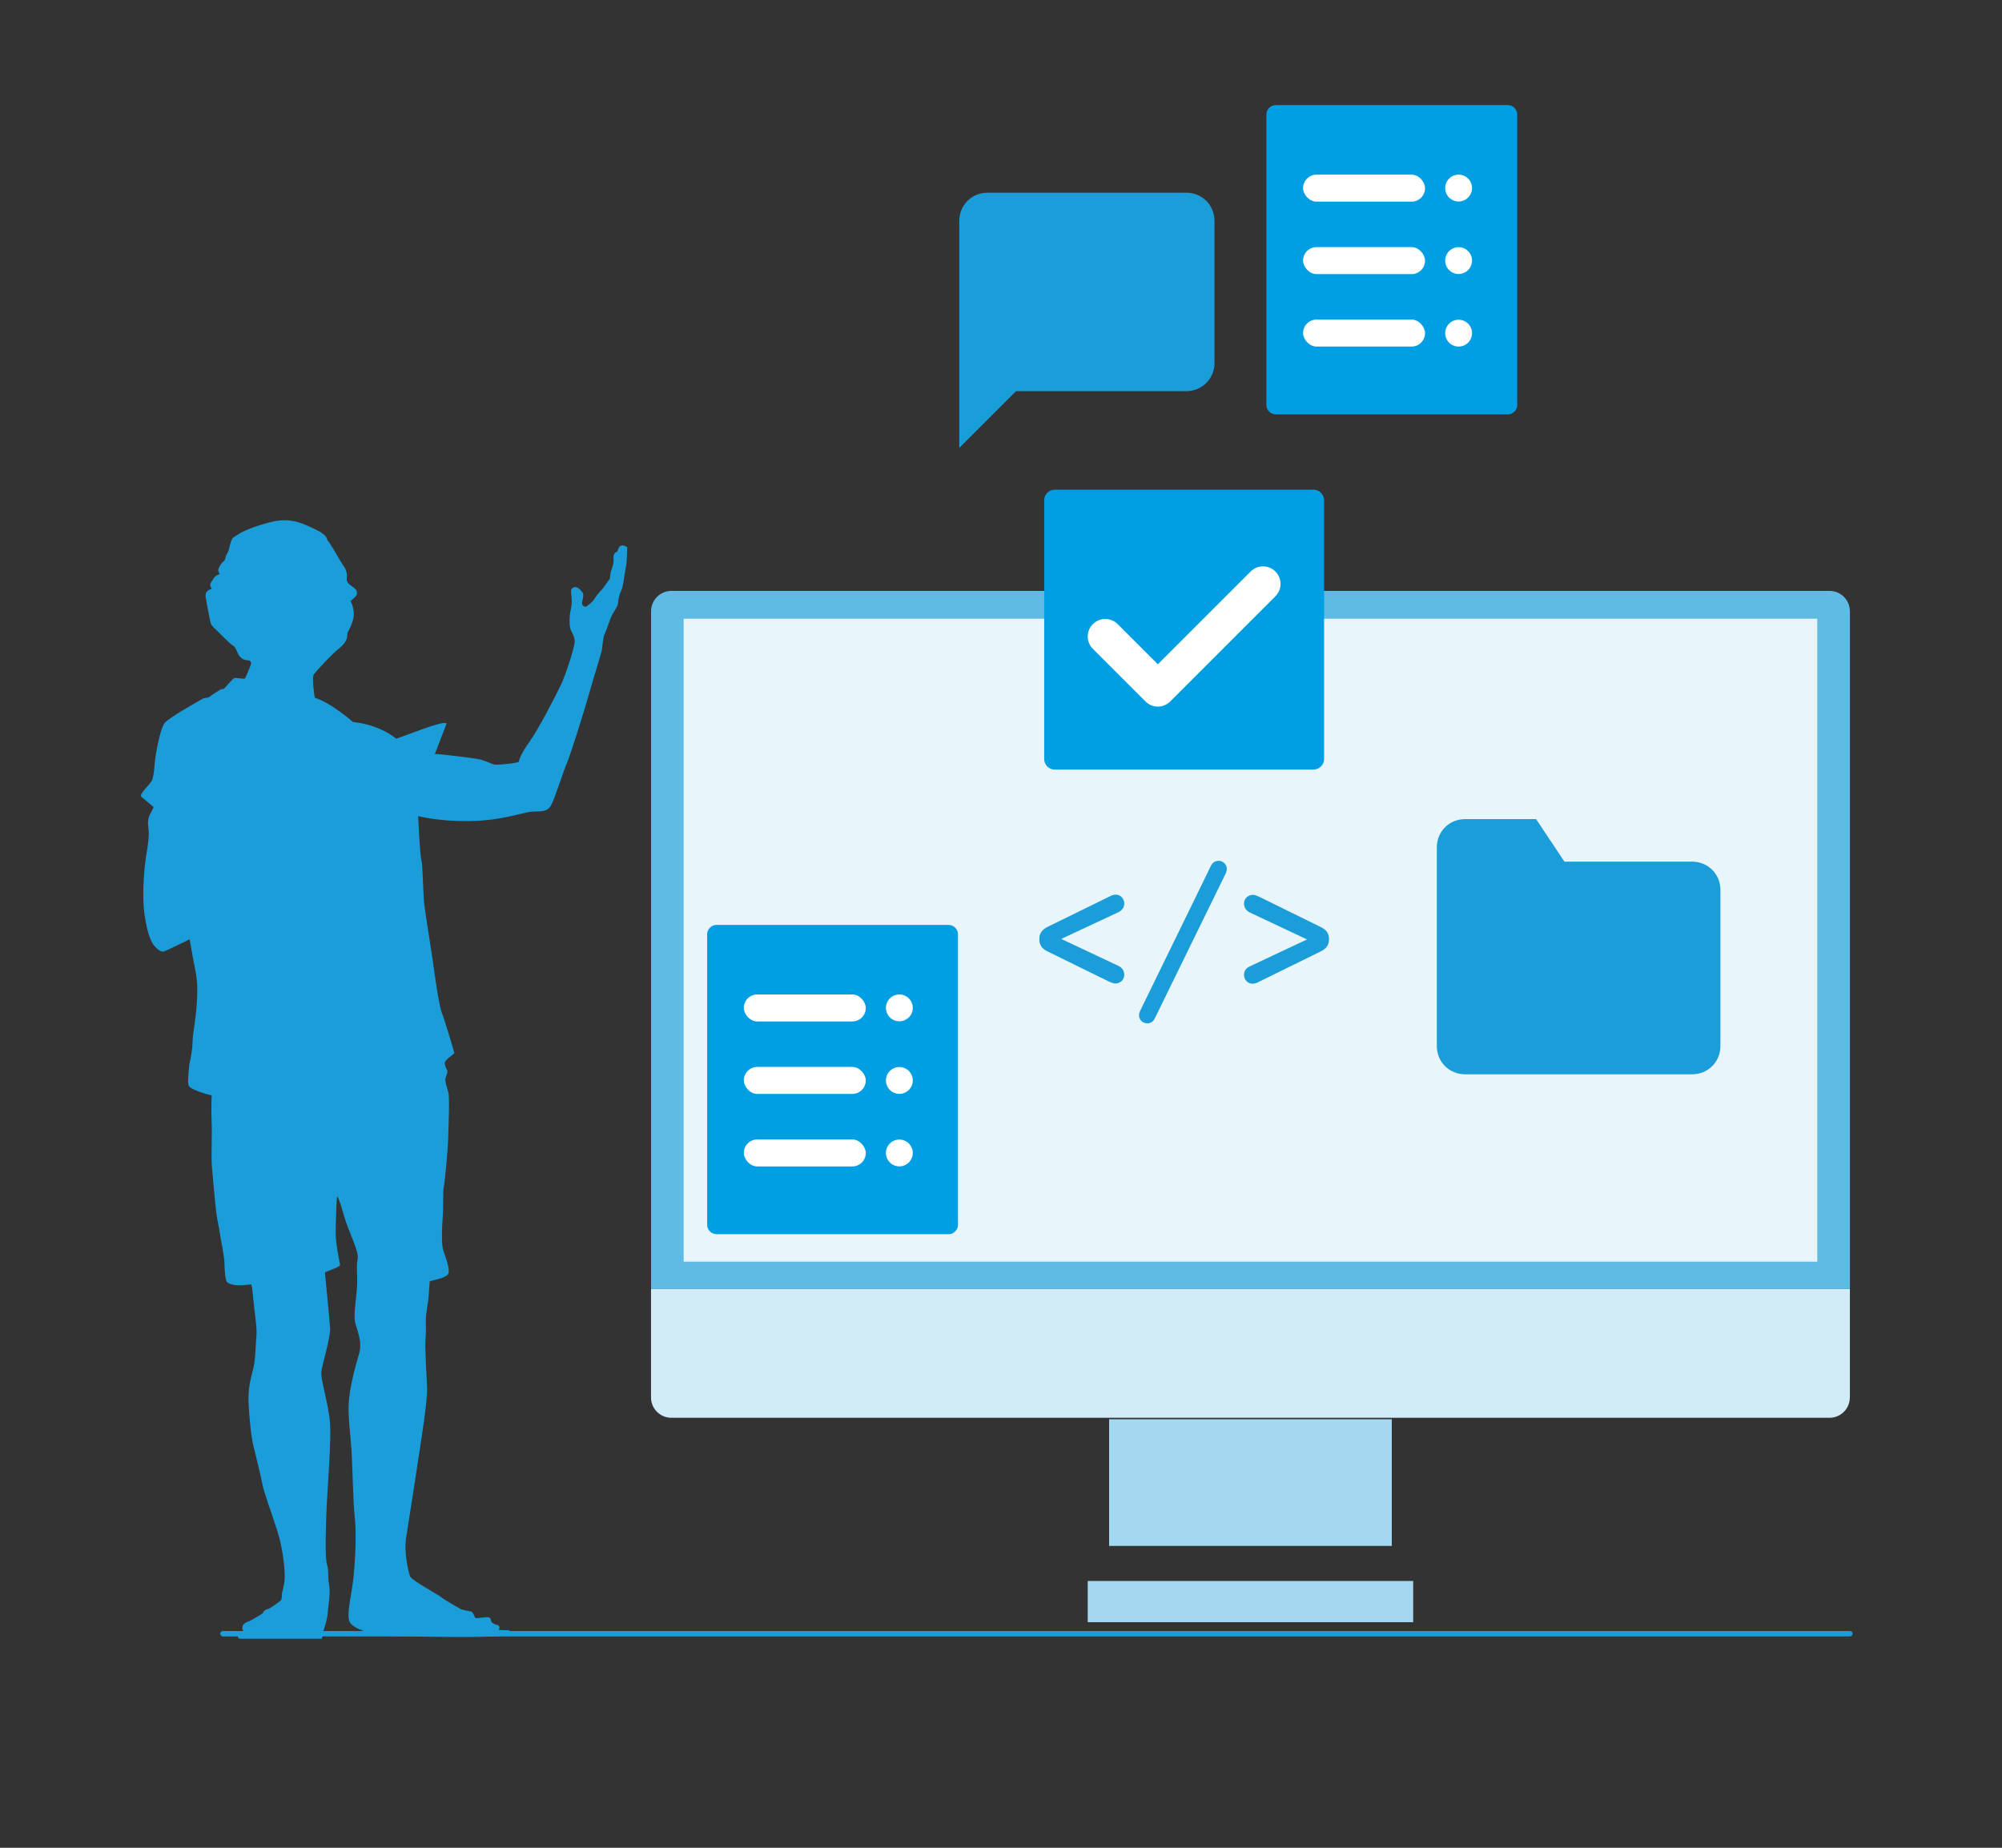
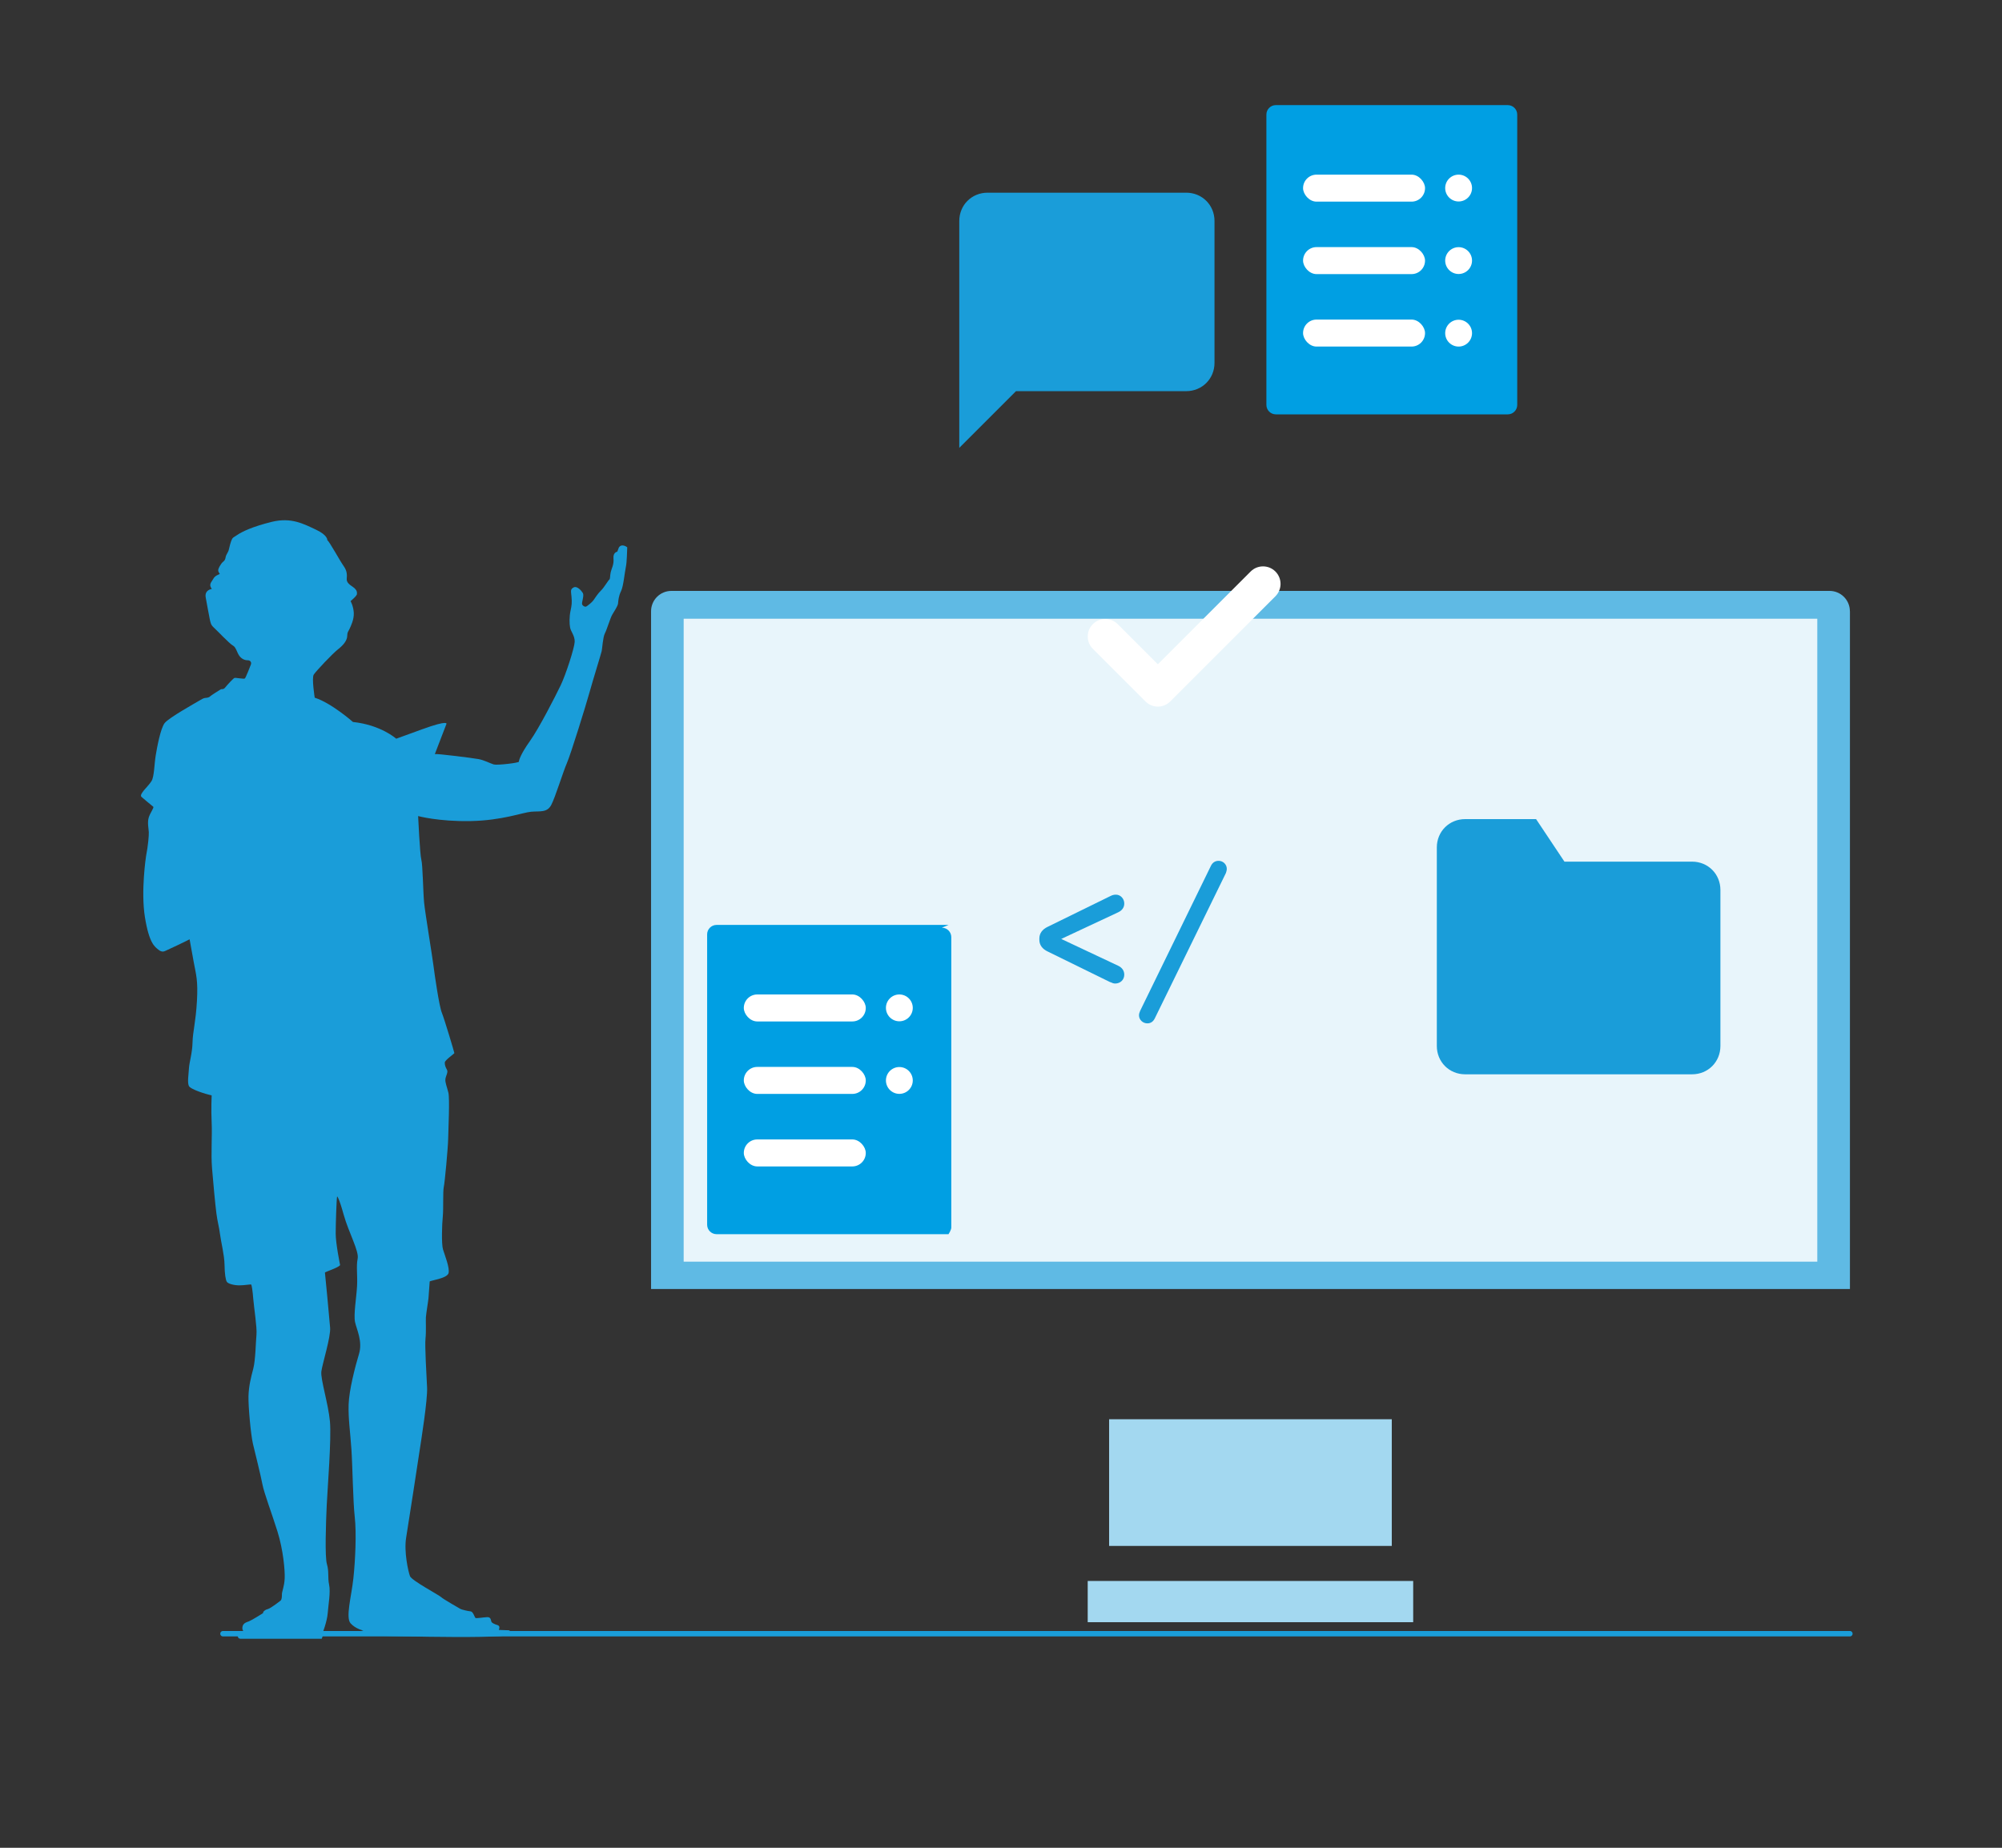
<svg xmlns="http://www.w3.org/2000/svg" id="Layer_2" data-name="Layer 2" viewBox="0 0 368.5 340.16">
  <rect x="0" y="0" width="368.5" height="340.16" fill="#333333" stroke="none" />
  <defs>
    <style>
      .cls-1 {
        fill: none;
        stroke: #1a9dd9;
        stroke-linecap: round;
        stroke-linejoin: round;
      }

      .cls-2 {
        fill: #5fbae4;
      }

      .cls-2, .cls-3, .cls-4, .cls-5, .cls-6, .cls-7, .cls-8 {
        stroke-width: 0px;
      }

      .cls-3 {
        fill: #1a9dd9;
      }

      .cls-4 {
        fill: #d1ebf7;
      }

      .cls-5 {
        fill: #a3d8f0;
      }

      .cls-6 {
        fill: #fff;
      }

      .cls-7 {
        fill: #e8f5fb;
      }

      .cls-8 {
        fill: #009fe3;
      }
    </style>
  </defs>
  <line class="cls-1" x1="41.04" y1="300.75" x2="340.5" y2="300.75" />
  <g>
    <g>
      <path class="cls-2" d="m340.5,112.52c0-2.07-1.68-3.74-3.74-3.74H123.58c-2.07,0-3.74,1.68-3.74,3.74v124.77h220.67v-124.77Z" />
-       <path class="cls-4" d="m340.5,257.26v-19.96H119.83v19.96c0,2.07,1.68,3.74,3.74,3.74h213.18c2.07,0,3.74-1.68,3.74-3.74Z" />
    </g>
    <rect class="cls-7" x="125.84" y="113.9" width="208.66" height="118.36" />
    <rect class="cls-5" x="204.15" y="261.27" width="52.03" height="23.32" />
    <rect class="cls-5" x="200.21" y="291.04" width="59.91" height="7.59" />
  </g>
  <g>
-     <path class="cls-8" d="m241.78,90.15h-47.64c-.52,0-1,.21-1.37.57s-.57.84-.57,1.37v47.64c0,1.07.87,1.94,1.94,1.94h47.64c.52,0,1-.21,1.37-.57s.57-.84.57-1.37v-47.64c0-1.07-.87-1.94-1.94-1.94Z" />
    <path class="cls-6" d="m234.76,109.77l-19.36,19.36c-.63.63-1.46.95-2.28.95s-1.65-.32-2.28-.95l-9.68-9.68c-1.26-1.26-1.26-3.3,0-4.56,1.26-1.26,3.3-1.26,4.56,0l7.4,7.4,17.08-17.08c1.26-1.26,3.3-1.26,4.56,0,1.26,1.26,1.26,3.3,0,4.56Z" />
  </g>
  <g>
    <path class="cls-3" d="m204.38,180.82l-11.54-5.66c-.96-.45-1.53-1.18-1.53-2.14v-.26c0-.96.58-1.69,1.53-2.14l11.54-5.66c.32-.16.61-.26.99-.26.83-.03,1.57.7,1.57,1.63,0,.74-.42,1.28-1.09,1.6l-10.51,4.92,10.51,4.95c.67.32,1.09.89,1.09,1.63,0,.96-.74,1.63-1.69,1.63-.29,0-.61-.13-.86-.26Z" />
    <path class="cls-3" d="m209.83,186.15l13.07-26.78c.29-.58.77-.9,1.41-.9.83,0,1.5.67,1.5,1.47,0,.29-.1.58-.16.77l-13.1,26.78c-.29.58-.74.9-1.37.9-.83,0-1.53-.67-1.53-1.47,0-.29.1-.58.19-.77Z" />
-     <path class="cls-3" d="m231.54,164.97l11.51,5.66c.99.45,1.57,1.18,1.57,2.14v.26c0,.96-.58,1.69-1.57,2.14l-11.51,5.66c-.32.16-.61.26-.99.26-.83.03-1.57-.7-1.57-1.63,0-.74.42-1.28,1.09-1.57l10.51-4.95-10.51-4.95c-.67-.32-1.09-.89-1.09-1.63,0-.96.74-1.63,1.69-1.63.29,0,.61.13.86.26Z" />
  </g>
  <g>
    <path class="cls-8" d="m277.53,19.35h-42.69c-.47,0-.9.18-1.23.51s-.51.76-.51,1.23v53.45c0,.96.78,1.74,1.74,1.74h42.69c.47,0,.9-.18,1.23-.51s.51-.76.51-1.23V21.09c0-.96-.78-1.74-1.74-1.74Z" />
    <g>
      <rect class="cls-6" x="239.85" y="32.15" width="22.45" height="4.97" rx="2.48" ry="2.48" />
      <rect class="cls-6" x="239.85" y="45.49" width="22.45" height="4.97" rx="2.48" ry="2.48" />
      <rect class="cls-6" x="239.85" y="58.83" width="22.45" height="4.97" rx="2.48" ry="2.48" />
      <circle class="cls-6" cx="268.48" cy="34.62" r="2.47" />
      <circle class="cls-6" cx="268.48" cy="47.97" r="2.47" />
      <circle class="cls-6" cx="268.48" cy="61.33" r="2.47" />
    </g>
  </g>
  <g>
-     <path class="cls-8" d="m174.59,170.27h-42.69c-.47,0-.9.18-1.23.51s-.51.76-.51,1.23v53.45c0,.96.78,1.74,1.74,1.74h42.69c.47,0,.9-.18,1.23-.51s.51-.76.51-1.23v-53.45c0-.96-.78-1.74-1.74-1.74Z" />
+     <path class="cls-8" d="m174.59,170.27h-42.69c-.47,0-.9.18-1.23.51s-.51.76-.51,1.23v53.45c0,.96.78,1.74,1.74,1.74h42.69s.51-.76.51-1.23v-53.45c0-.96-.78-1.74-1.74-1.74Z" />
    <g>
      <rect class="cls-6" x="136.91" y="183.07" width="22.45" height="4.97" rx="2.48" ry="2.48" />
      <rect class="cls-6" x="136.91" y="196.41" width="22.45" height="4.97" rx="2.48" ry="2.48" />
      <rect class="cls-6" x="136.91" y="209.76" width="22.45" height="4.97" rx="2.48" ry="2.48" />
      <circle class="cls-6" cx="165.54" cy="185.54" r="2.47" />
      <circle class="cls-6" cx="165.54" cy="198.9" r="2.47" />
-       <circle class="cls-6" cx="165.54" cy="212.25" r="2.47" />
    </g>
  </g>
  <path class="cls-3" d="m26.02,146.65c-.17-.17-.05-.42.22-.83.27-.42,1.17-1.27,1.66-2.05.49-.78.51-3.23.76-4.69.24-1.47.88-4.96,1.64-5.96.76-1,5.91-3.84,6.33-4.11.42-.27.86-.49,1.05-.51.2-.02.73-.05.95-.27.22-.22,1.66-1.12,1.96-1.3.29-.17.49.1.88-.39.39-.49,1.47-1.66,1.69-1.74.22-.07,1.74.24,1.91.1.17-.15,1-2.25,1.12-2.59.12-.34-.07-.76-.59-.76s-1.1-.22-1.54-.81c-.44-.59-.61-1.61-1.2-1.91s-2.93-2.79-3.5-3.3-.61-.9-.78-1.71-.44-2.37-.71-3.81c-.27-1.44,1.12-1.59,1.12-1.59-.64-.86-.07-1.22.27-1.86s1.03-.78,1.15-.88c.12-.1-.2-.22-.24-.64-.05-.42.49-1.15.66-1.39.17-.24.59-.37.68-.98s.51-.98.61-1.49c.1-.51.37-1.49.56-1.88.2-.39.24-.32,1.05-.86.81-.54,2.64-1.47,6.28-2.37s5.96.42,8.16,1.44c2.2,1.03,2.08,1.93,2.08,1.93.42.29,2.32,3.81,3.01,4.77.68.95.61,1.71.56,2.37-.05.66.59,1.1,1.1,1.44.51.34.83.76.78,1.2v.12c.04.33-1.17,1.32-1.17,1.32,0,0,.51.88.59,2.13.07,1.25-.55,2.49-.81,3.04-.26.55-.37.48-.4,1.28s-.7,1.65-1.69,2.42c-.99.77-4.07,4.03-4.47,4.66-.4.62.18,4.25.18,4.25,3.04.95,7.04,4.47,7.04,4.47,5.17.55,7.96,3.08,7.96,3.08l4.73-1.72c5.02-1.83,4.51-.99,4.51-.99l-2.13,5.54c.4-.11,7,.73,8.03.92,1.03.18,2.2.81,2.82.99.62.18,4.62-.29,4.62-.51,0-.22.29-1.36,2.02-3.78,1.72-2.42,4.73-8.32,5.68-10.3.95-1.98,2.53-6.89,2.57-7.99.04-1.1-.7-1.87-.84-2.6-.15-.73-.15-2.05.07-3.08.22-1.03.29-1.54.18-2.64-.11-1.1-.22-1.36.4-1.69.62-.33,1.43.59,1.69,1.03.26.44-.18,1.61-.15,1.98s.55.62.77.51c.22-.11,1.06-.77,1.32-1.14.26-.37.84-1.28,1.39-1.8.55-.51,1.36-1.91,1.54-2.02.18-.11.11-.66.26-1.36.15-.7.62-1.39.51-2.53-.11-1.14.7-1.25.7-1.25l.29-.77c.55-.84,1.54-.04,1.54-.04-.04.55-.04,2.64-.26,3.67-.22,1.03-.44,3.52-.88,4.4-.44.88-.51,1.8-.55,2.27s-.7,1.43-1.06,2.05c-.37.62-.99,2.75-1.36,3.45-.37.7-.48,2.75-.59,3.26-.11.51-1.65,5.46-2.27,7.7-.62,2.24-3.41,11.26-4.14,12.94s-2.09,6.16-2.86,7.66-2.09,1.14-3.7,1.28-5.32,1.61-11.18,1.72c-5.87.11-9.64-.92-9.64-.92,0,0,.33,7.11.59,8.03.26.92.33,6.01.51,7.88s1.5,9.83,1.72,11.59c.22,1.76,1.06,7.52,1.54,8.69.48,1.17,2.31,7.33,2.31,7.44,0,.11-1.72,1.28-1.76,1.72s.15.92.4,1.36c.26.44-.22,1.1-.29,1.72-.07.62.29,1.43.55,2.49s0,6.78-.04,8.51c-.04,1.72-.62,8.03-.81,8.87-.18.84-.04,4.03-.18,5.43-.15,1.39-.26,5.06.04,6.05.29.99,1.25,3.3,1.03,4.33-.22,1.03-3.48,1.39-3.48,1.58,0,.18-.18,2.53-.22,3.04-.04.51-.44,2.86-.48,3.56s.07,2.6-.07,3.89c-.15,1.28.18,6.75.29,9.02.11,2.27-1.1,9.79-1.36,11.51-.26,1.72-2.05,13.46-2.49,16.1s.4,6.31.7,7.11c.29.81,5.35,3.48,5.72,3.85s3.23,1.98,3.52,2.16c.29.18,1.5.44,1.94.48s.73,1.1.88,1.21c.15.11,1.39-.11,2.16-.15s.66.73.81.92c.15.18.51.37,1.1.55.59.18.22.88.22.88,0,0,1.43.07,1.83.07s.26.81.26.81c-2.53.92-28.12.07-28.12.07l-.26-.51,1.36-.33s-1.39-.26-2.35-1.32c-.95-1.06.15-4.95.51-8.25s.59-8.4.26-11.29-.4-9.31-.62-12.54c-.22-3.23-.59-5.57-.51-8.21s1.21-7,1.91-9.31-.44-4.51-.73-5.87.26-4.55.37-6.6c.11-2.05-.18-3.67.11-5.06s-1.65-4.8-2.57-8.1c-.92-3.3-1.21-3.37-1.21-3.37-.11.51-.26,5.02-.26,6.86s.81,5.79.81,5.79c-.33.51-2.82,1.25-2.79,1.39.04.15.81,8.43.95,10.12.15,1.69-1.43,6.67-1.61,8.07-.18,1.39,1.28,5.94,1.58,9.2.29,3.26-.44,12.21-.59,15.44-.15,3.23-.37,9.53.04,10.85.4,1.32.11,2.42.4,3.78s-.15,3.74-.26,5.24c-.11,1.5-.95,3.67-.95,3.67l.07.15c.07.15-.22.88-.22.88h-15s-.4-.07-.4-.29c0-.22-.33-.44-.26-.55.07-.11,1.14-.11,1.21-.33.07-.22-.15-.59-.15-.59-.11-1.1.7-1.25,1.25-1.47.55-.22,2.57-1.5,2.57-1.5-.11-.15.26-.59.84-.73.59-.15,2.39-1.58,2.39-1.58.2-.24.22-.64.22-1.15,0-.51.44-1.42.51-2.91.07-1.49-.27-5.26-1.32-8.63-1.05-3.37-2.47-7.06-2.79-8.77-.32-1.71-1.34-5.72-1.74-7.43-.39-1.71-.86-6.87-.81-8.73.05-1.86.46-3.47.88-5.06.42-1.59.46-4.99.59-6.28.12-1.3-.46-4.99-.59-6.55-.12-1.56-.29-2.59-.39-2.66-.1-.07-1.2.15-2.18.15s-2.08-.29-2.3-.66-.39-1.37-.42-3.13c-.02-1.76-.66-4.25-.83-5.62-.17-1.37-.44-2.13-.66-3.79-.22-1.66-.59-5.65-.81-8.36-.22-2.71.05-6.06-.07-8.41s0-5.01,0-5.01c-.9-.17-3.91-1.08-4.2-1.74-.29-.66-.05-2.05.02-3.23.07-1.17.61-2.74.66-4.77.05-2.03.59-3.72.81-7.6s-.17-4.89-.59-7.19c-.42-2.3-.76-4.2-.76-4.2-.39.24-4.2,2.03-4.45,2.13-.24.1-.64.32-1.3-.22-.66-.54-1.69-1.15-2.47-5.96-.78-4.81.2-11.22.2-11.22.39-2,.54-3.86.51-4.45-.02-.59-.29-1.74-.02-2.66.27-.93,1.05-1.86.83-2.03-.22-.17-2.05-1.69-2.22-1.86Z" />
  <path class="cls-3" d="m316.67,192.55c0,2.94-2.28,5.22-5.22,5.22h-41.76c-2.94,0-5.22-2.28-5.22-5.22v-36.54c0-2.94,2.28-5.22,5.22-5.22h13.05l5.22,7.83h23.49c2.94,0,5.22,2.28,5.22,5.22v28.71h0Z" />
  <path class="cls-3" d="m223.55,66.79c0,2.94-2.28,5.22-5.22,5.22h-31.32l-10.44,10.44v-41.76c0-2.94,2.28-5.22,5.22-5.22h36.54c2.94,0,5.22,2.28,5.22,5.22v26.1Z" />
</svg>